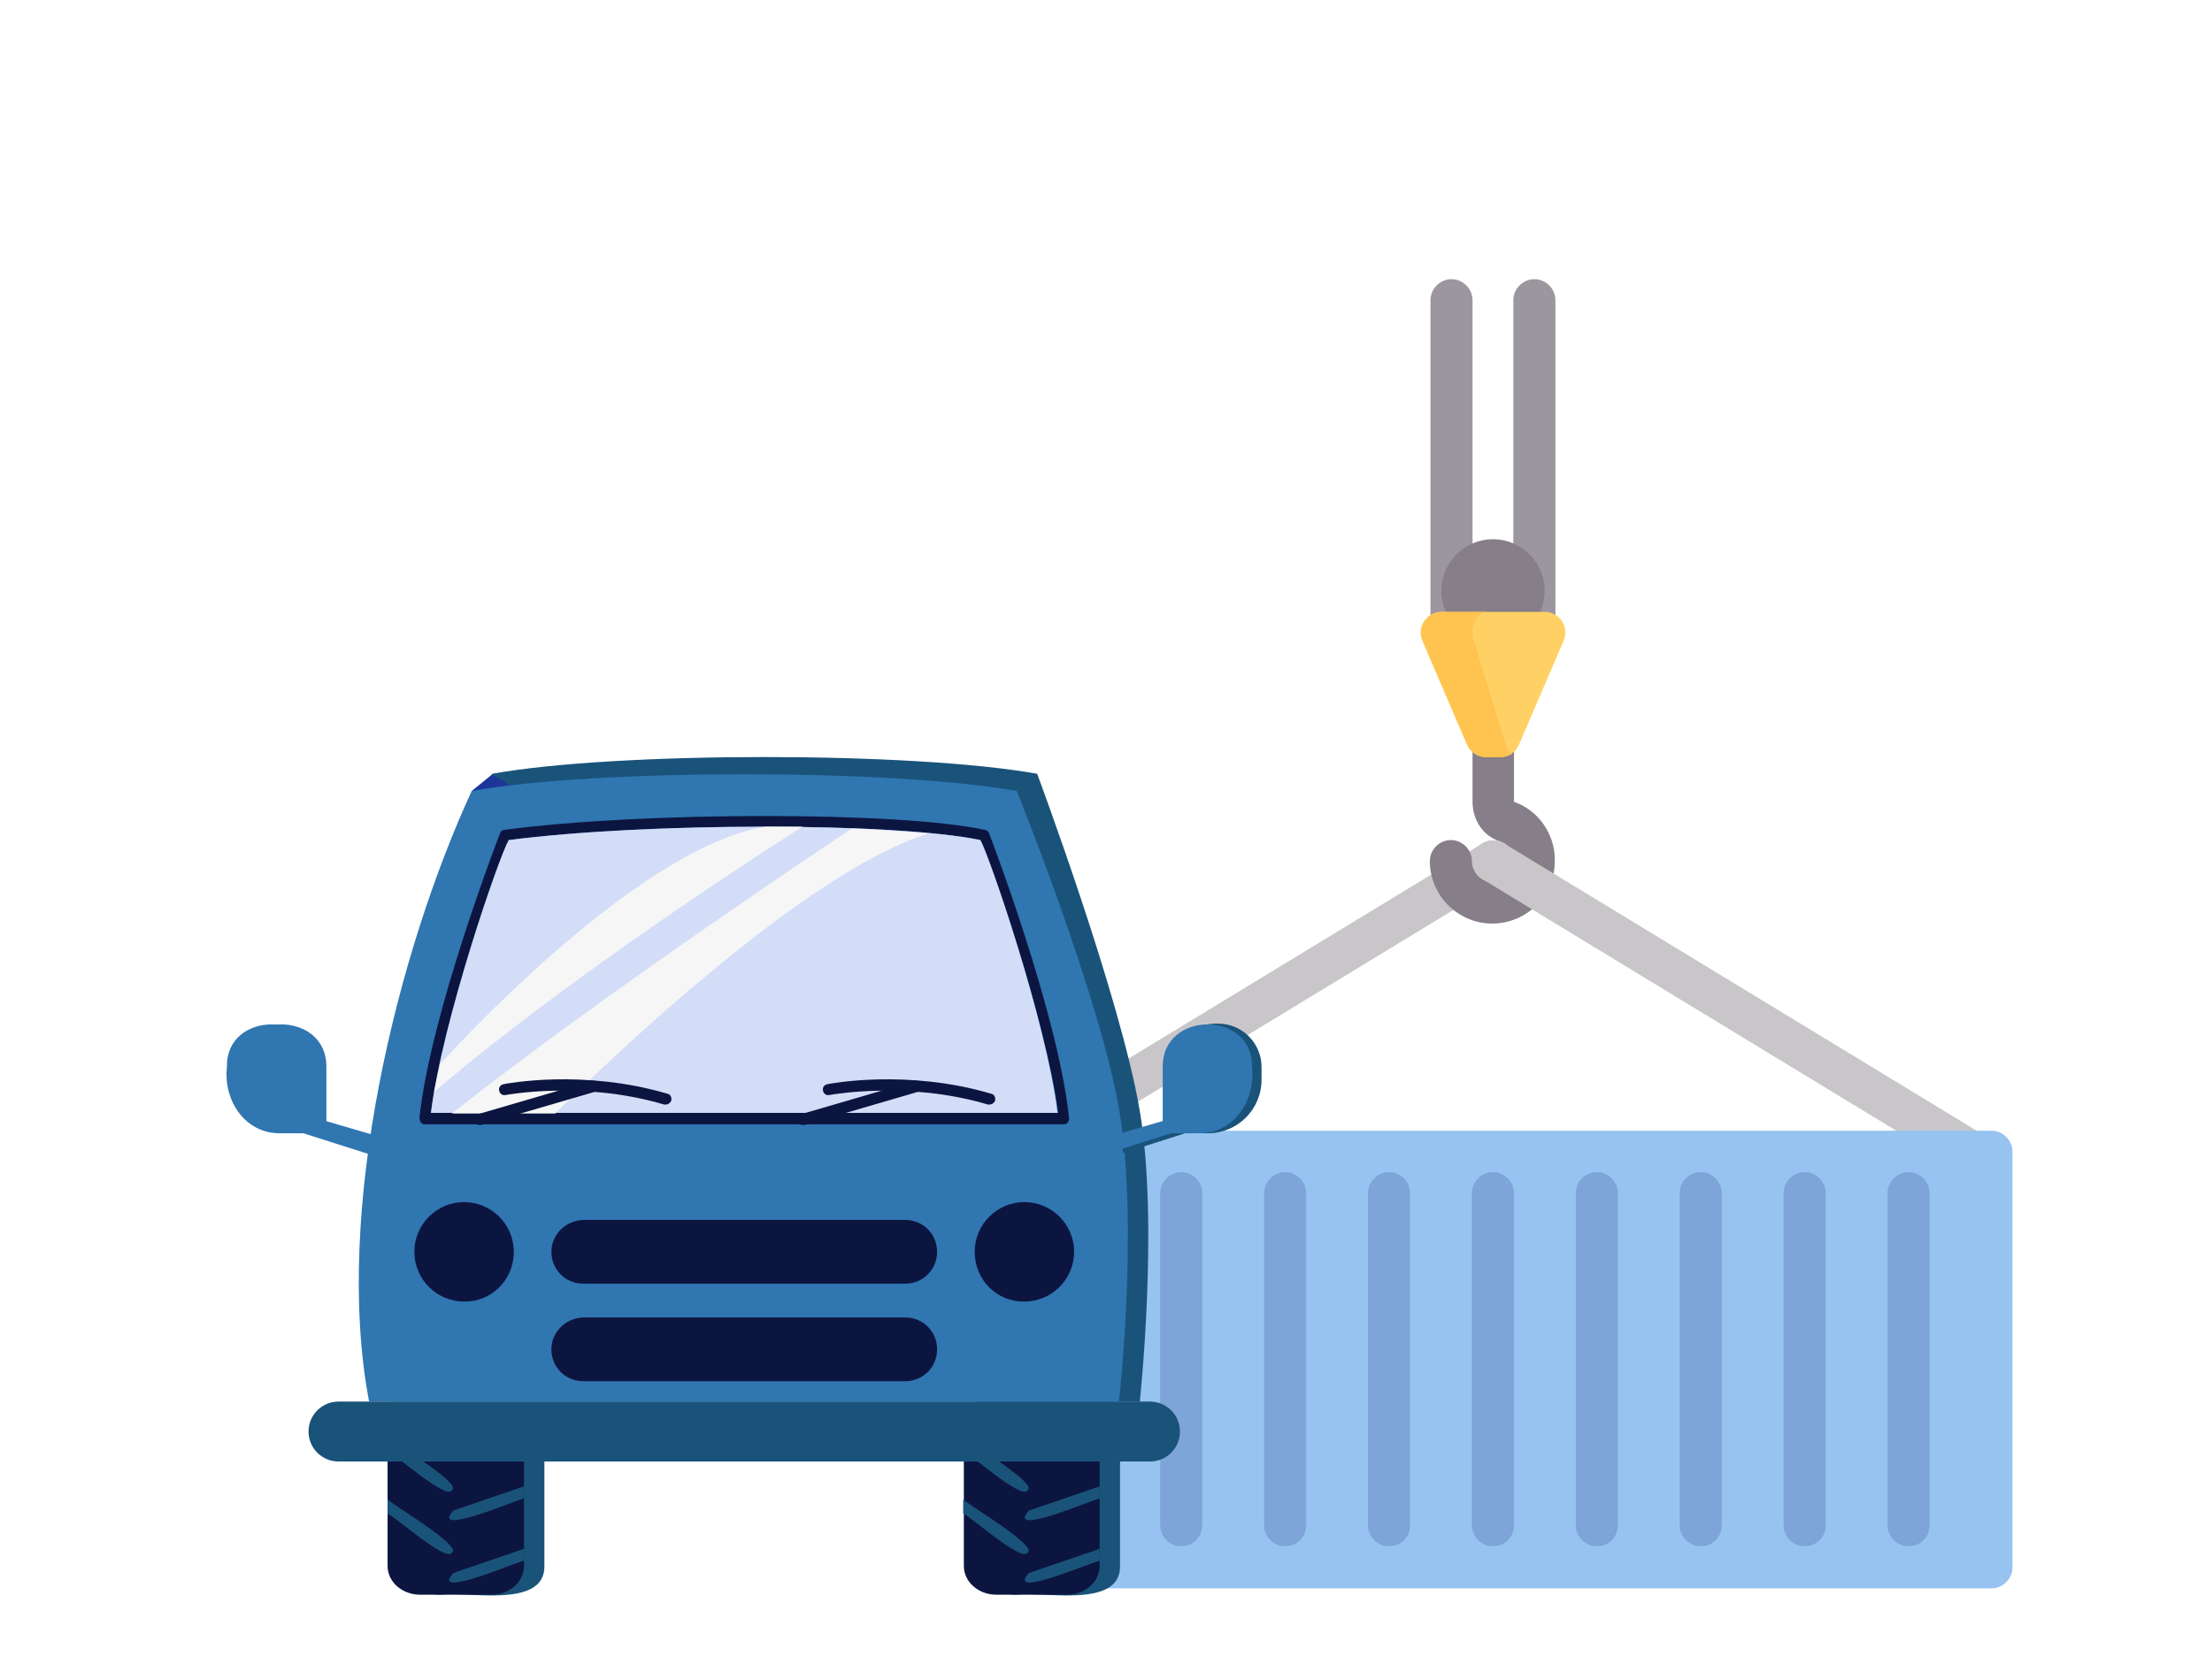
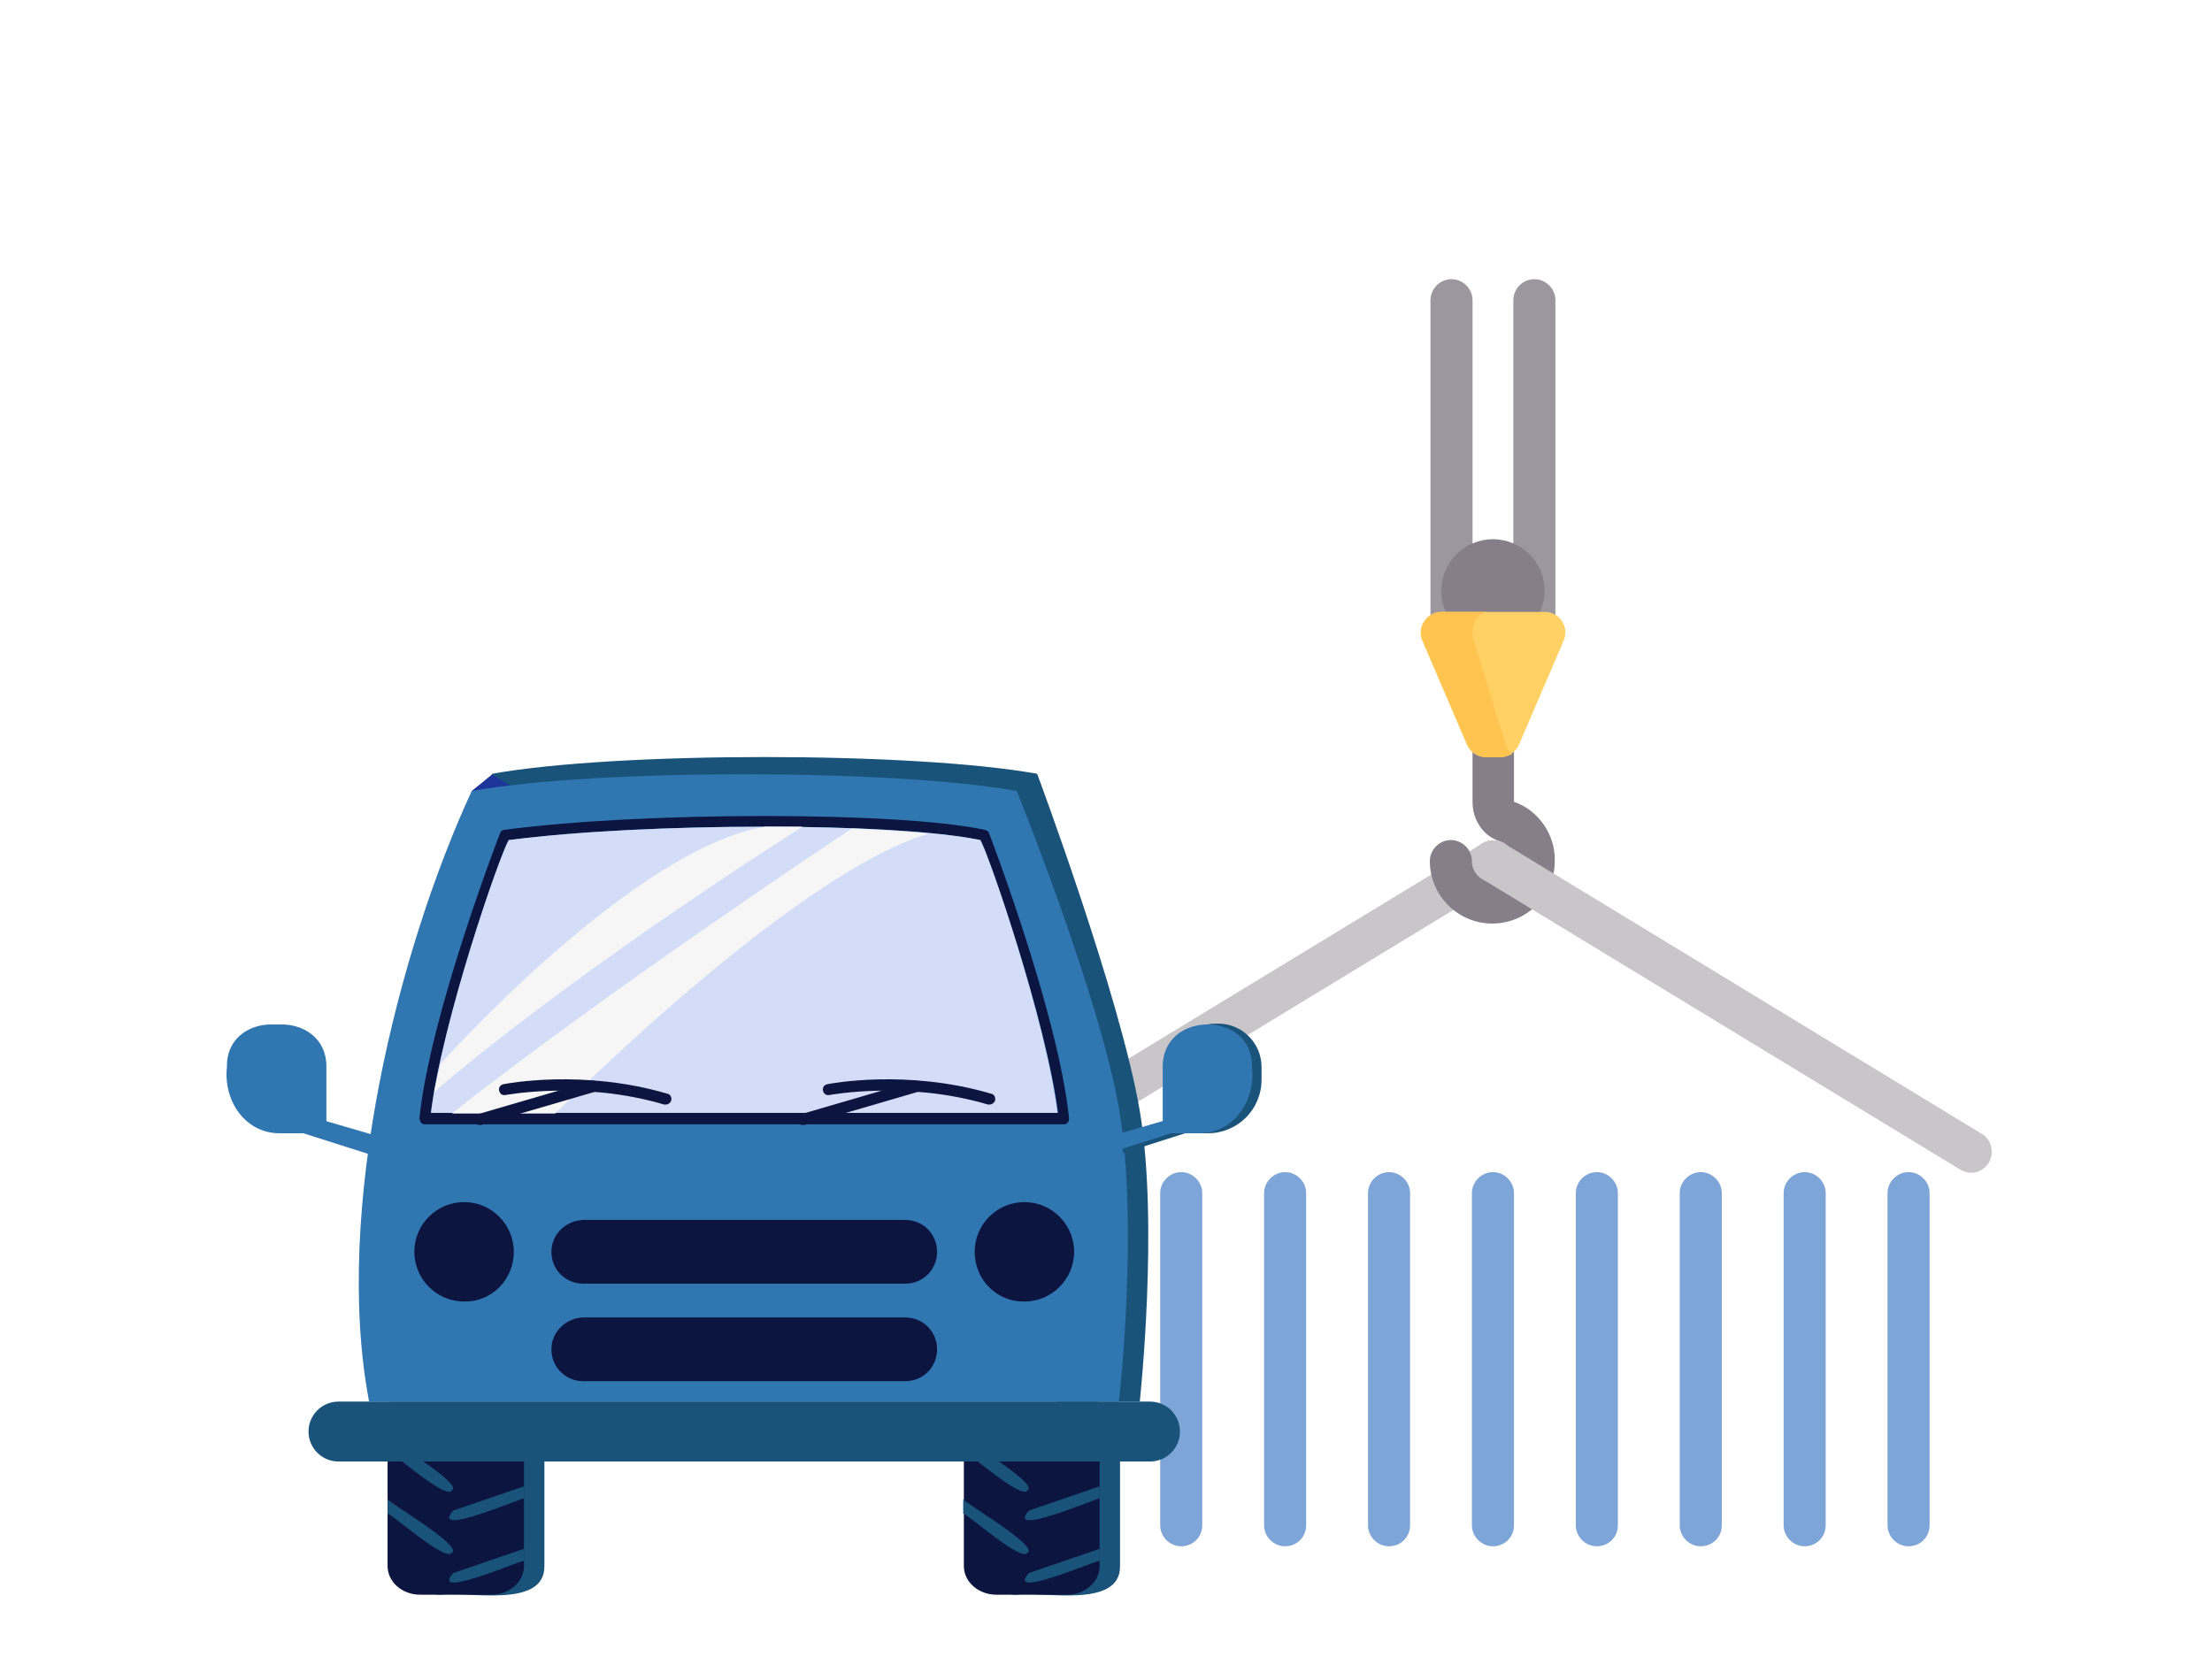
<svg xmlns="http://www.w3.org/2000/svg" version="1.1" id="Camada_1" x="0px" y="0px" width="347px" height="260px" viewBox="0 0 347 260" style="enable-background:new 0 0 347 260;" xml:space="preserve">
  <style type="text/css">
	.st0{fill:#9C969E;}
	.st1{fill:#C9C6CA;}
	.st2{fill:#867E88;}
	.st3{fill:#96C3F0;}
	.st4{fill:#7DA5D7;}
	.st5{fill:#FFD164;}
	.st6{fill:#FFC350;}
	.st7{fill:#1A537A;}
	.st8{fill:#1D3599;}
	.st9{fill:#3076B1;}
	.st10{fill:#0C1540;}
	.st11{fill:#2B2B5C;}
	.st12{fill:#D3DDF8;}
	.st13{fill:#F6F6F6;}
</style>
  <g>
    <g>
      <path class="st0" d="M227.7,102.5c-1.8,0-3.3-1.5-3.3-3.3V47.1c0-1.8,1.5-3.3,3.3-3.3c1.8,0,3.3,1.5,3.3,3.3v52.1    C231,101,229.5,102.5,227.7,102.5z" />
      <path class="st0" d="M240.7,102.5c-1.8,0-3.3-1.5-3.3-3.3V47.1c0-1.8,1.5-3.3,3.3-3.3c1.8,0,3.3,1.5,3.3,3.3v52.1    C244,101,242.5,102.5,240.7,102.5z" />
    </g>
    <path class="st1" d="M159.3,184c-1.1,0-2.2-0.6-2.8-1.6c-0.9-1.5-0.4-3.5,1.1-4.5l75-45.6c1.5-0.9,3.5-0.4,4.5,1.1   c0.9,1.5,0.4,3.5-1.1,4.5l-75,45.6C160.4,183.8,159.8,184,159.3,184z" />
    <path class="st2" d="M237.5,125.8v-10.3H231v10.3c0,2.9,1.7,5.4,4.3,6.2c1.3,0.4,2.2,1.7,2.2,3.1c0,1.8-1.5,3.3-3.3,3.3   c-1.8,0-3.3-1.5-3.3-3.3c0-1.8-1.5-3.3-3.3-3.3c-1.8,0-3.3,1.5-3.3,3.3c0,5.4,4.4,9.8,9.8,9.8s9.8-4.4,9.8-9.8   C244,130.9,241.3,127.1,237.5,125.8z" />
    <path class="st1" d="M309.2,184c-0.6,0-1.2-0.2-1.7-0.5l-75-45.6c-1.5-0.9-2-2.9-1.1-4.5c0.9-1.5,2.9-2,4.5-1.1l75,45.6   c1.5,0.9,2,2.9,1.1,4.5C311.4,183.4,310.3,184,309.2,184z" />
-     <path class="st3" d="M312.4,249.2H156c-1.8,0-3.3-1.5-3.3-3.3v-65.2c0-1.8,1.5-3.3,3.3-3.3h156.4c1.8,0,3.3,1.5,3.3,3.3v65.2   C315.7,247.7,314.2,249.2,312.4,249.2z" />
    <g>
      <path class="st4" d="M234.2,242.6L234.2,242.6c-1.8,0-3.3-1.5-3.3-3.3v-52.1c0-1.8,1.5-3.3,3.3-3.3l0,0c1.8,0,3.3,1.5,3.3,3.3    v52.1C237.5,241.2,236,242.6,234.2,242.6z" />
      <path class="st4" d="M250.5,242.6L250.5,242.6c-1.8,0-3.3-1.5-3.3-3.3v-52.1c0-1.8,1.5-3.3,3.3-3.3l0,0c1.8,0,3.3,1.5,3.3,3.3    v52.1C253.8,241.2,252.3,242.6,250.5,242.6z" />
      <path class="st4" d="M266.8,242.6L266.8,242.6c-1.8,0-3.3-1.5-3.3-3.3v-52.1c0-1.8,1.5-3.3,3.3-3.3l0,0c1.8,0,3.3,1.5,3.3,3.3    v52.1C270.1,241.2,268.6,242.6,266.8,242.6z" />
      <path class="st4" d="M283.1,242.6L283.1,242.6c-1.8,0-3.3-1.5-3.3-3.3v-52.1c0-1.8,1.5-3.3,3.3-3.3l0,0c1.8,0,3.3,1.5,3.3,3.3    v52.1C286.4,241.2,284.9,242.6,283.1,242.6z" />
      <path class="st4" d="M299.4,242.6L299.4,242.6c-1.8,0-3.3-1.5-3.3-3.3v-52.1c0-1.8,1.5-3.3,3.3-3.3l0,0c1.8,0,3.3,1.5,3.3,3.3    v52.1C302.7,241.2,301.2,242.6,299.4,242.6z" />
      <path class="st4" d="M169,242.6L169,242.6c-1.8,0-3.3-1.5-3.3-3.3v-52.1c0-1.8,1.5-3.3,3.3-3.3l0,0c1.8,0,3.3,1.5,3.3,3.3v52.1    C172.3,241.2,170.8,242.6,169,242.6z" />
      <path class="st4" d="M185.3,242.6L185.3,242.6c-1.8,0-3.3-1.5-3.3-3.3v-52.1c0-1.8,1.5-3.3,3.3-3.3l0,0c1.8,0,3.3,1.5,3.3,3.3    v52.1C188.6,241.2,187.1,242.6,185.3,242.6z" />
      <path class="st4" d="M201.6,242.6L201.6,242.6c-1.8,0-3.3-1.5-3.3-3.3v-52.1c0-1.8,1.5-3.3,3.3-3.3l0,0c1.8,0,3.3,1.5,3.3,3.3    v52.1C204.9,241.2,203.4,242.6,201.6,242.6z" />
      <path class="st4" d="M217.9,242.6L217.9,242.6c-1.8,0-3.3-1.5-3.3-3.3v-52.1c0-1.8,1.5-3.3,3.3-3.3l0,0c1.8,0,3.3,1.5,3.3,3.3    v52.1C221.2,241.2,219.7,242.6,217.9,242.6z" />
    </g>
    <circle class="st2" cx="234.2" cy="92.7" r="8.1" />
    <path class="st5" d="M242.3,96h-16.2c-2.3,0-3.9,2.4-3,4.5l7,16.3c0.5,1.2,1.7,2,3,2h2.2c1.3,0,2.5-0.8,3-2l7-16.3   C246.2,98.4,244.7,96,242.3,96z" />
    <path class="st6" d="M236.2,116.8l-5-16.3c-0.7-2.2,0.5-4.5,2.2-4.5h-7.2c-2.3,0-3.9,2.4-3,4.5l7,16.3c0.5,1.2,1.7,2,3,2h2.2   c0.6,0,1.2-0.2,1.8-0.5C236.7,117.9,236.4,117.4,236.2,116.8z" />
    <g>
	</g>
    <g>
	</g>
    <g>
	</g>
    <g>
	</g>
    <g>
	</g>
    <g>
	</g>
    <g>
	</g>
    <g>
	</g>
    <g>
	</g>
    <g>
	</g>
    <g>
	</g>
    <g>
	</g>
    <g>
	</g>
    <g>
	</g>
    <g>
	</g>
  </g>
  <g>
    <path class="st7" d="M178.8,174.3c-3-17.8-16.1-52.9-16.1-52.9c-19.5-3.5-66-3.5-85.5,0c0,0-13,35.1-16.1,52.9   c-3,17.8,0,45.6,0,45.6h58.2h1.3h58.2C178.8,219.9,181.8,192.1,178.8,174.3z" />
    <polygon class="st8" points="77.2,121.5 74,124.1 77.4,126.6 81.3,124  " />
    <polygon class="st9" points="61.1,179.5 45.7,174.9 45.7,177.2 61.1,182.1  " />
    <polygon class="st9" points="61.1,178.8 45.7,174.3 45.7,176.5 61.1,181.4  " />
    <path class="st9" d="M44,177.8h5.6v-10.4c0.1-8.9-14.2-8.9-14,0C35,172.7,38.5,177.9,44,177.8z" />
    <path class="st9" d="M45.6,177.8h5.6v-10.4c0.1-8.9-14.2-8.9-14,0C36.5,172.7,40,177.9,45.6,177.8z" />
    <path class="st9" d="M175.6,174.3c-3-17.8-16.1-50.2-16.1-50.2c-19.5-3.5-66-3.5-85.5,0c-11.5,24.9-21.8,65.7-16.1,95.8   c29.7,0,88,0,117.6,0C175.6,219.9,178.6,192.1,175.6,174.3z" />
    <path class="st10" d="M86.5,196.4L86.5,196.4c0,2.8,2.2,5,5,5H142c2.8,0,5-2.2,5-5l0,0c0-2.8-2.2-5-5-5H91.5   C88.7,191.5,86.5,193.7,86.5,196.4z" />
    <path class="st10" d="M80.6,196.4c0-4.3-3.5-7.8-7.8-7.8c-4.3,0-7.8,3.5-7.8,7.8c0,4.3,3.5,7.8,7.8,7.8   C77.1,204.3,80.6,200.8,80.6,196.4z" />
    <path class="st7" d="M85.4,224.6v21.1c0.1,6.8-12.3,3.9-16.3,4.5c-2.8,0-5.1-2-5.1-4.5v-21.1H85.4z" />
    <path class="st10" d="M82.2,224.6v21.1c0,2.5-2.3,4.5-5.1,4.5H65.9c-2.8,0-5.1-2-5.1-4.5v-21.1H82.2z" />
    <path class="st7" d="M70.9,233.8c-0.8,1.7-9.3-6-10.1-6.1v-2.3C61,226,72.6,232.7,70.9,233.8z" />
    <path class="st11" d="M82.2,224.6v0.7l-10.4,3.5c-0.1,0.1-0.2,0.1-0.4,0.1c-0.4,0-0.8-0.2-0.9-0.6c-0.2-0.5,0.1-1,0.6-1.1l7.7-2.6   H82.2z" />
    <path class="st7" d="M70.9,243.6c-0.9,1.6-9.3-6-10.1-6.1v-2.3C61,235.8,72.6,242.5,70.9,243.6z" />
    <path class="st7" d="M82.2,233.2v1.9c-0.4-0.1-14.9,6.2-11.1,1.9C71.1,237,82.2,233.2,82.2,233.2z" />
    <path class="st7" d="M82.2,243v1.9c-0.4-0.2-14.9,6.2-11.1,1.9C71.1,246.8,82.2,243,82.2,243z" />
    <path class="st7" d="M175.7,224.6v21.1c0.1,6.8-12.3,3.9-16.3,4.5c-2.8,0-5.1-2-5.1-4.5v-21.1H175.7z" />
    <path class="st10" d="M172.5,224.6v21.1c0,2.5-2.3,4.5-5.1,4.5h-11.1c-2.8,0-5.1-2-5.1-4.5v-21.1H172.5z" />
    <path class="st7" d="M161.2,233.8c-0.8,1.7-9.3-6-10.1-6.1v-2.3C151.3,226,162.9,232.7,161.2,233.8z" />
    <path class="st11" d="M172.5,224.6v0.7l-10.4,3.5c-0.1,0.1-0.2,0.1-0.4,0.1c-0.4,0-0.8-0.2-0.9-0.6c-0.2-0.5,0.1-1,0.6-1.1l7.7-2.6   H172.5z" />
    <path class="st7" d="M161.2,243.6c-0.9,1.6-9.3-6-10.1-6.1v-2.3C151.3,235.8,162.9,242.5,161.2,243.6z" />
    <path class="st7" d="M172.5,233.2v1.9c-0.4-0.1-14.9,6.2-11.1,1.9C161.4,237,172.5,233.2,172.5,233.2z" />
    <path class="st7" d="M172.5,243v1.9c-0.4-0.2-14.9,6.2-11.1,1.9C161.4,246.8,172.5,243,172.5,243z" />
    <path class="st10" d="M79.1,196.4c0-3.5-2.8-6.3-6.3-6.3c-3.5,0-6.3,2.8-6.3,6.3c0,3.5,2.8,6.3,6.3,6.3   C76.3,202.7,79.1,199.9,79.1,196.4z" />
    <path class="st7" d="M180.4,219.9H53.1c-2.6,0-4.7,2.1-4.7,4.7c0,2.6,2.1,4.7,4.7,4.7h127.3c2.6,0,4.7-2.1,4.7-4.7   C185.1,222,183,219.9,180.4,219.9z" />
    <path class="st10" d="M152.9,196.4c0-4.3,3.5-7.8,7.8-7.8c4.3,0,7.8,3.5,7.8,7.8c0,4.3-3.5,7.8-7.8,7.8   C156.4,204.3,152.9,200.8,152.9,196.4z" />
    <path class="st10" d="M154.4,196.4c0-3.5,2.8-6.3,6.3-6.3c3.5,0,6.3,2.8,6.3,6.3c0,3.5-2.8,6.3-6.3,6.3   C157.2,202.7,154.4,199.9,154.4,196.4z" />
    <g>
      <path class="st10" d="M155.1,130.6c-0.1-0.2-0.3-0.3-0.6-0.4c-13.4-2.9-53.6-2.9-75.4,0c-0.3,0-0.5,0.2-0.6,0.4    c-0.1,0.2-11,28.4-12.7,44.8c0,0.2,0.1,0.5,0.2,0.7c0.2,0.2,0.4,0.3,0.6,0.3h100.3c0.2,0,0.5-0.1,0.6-0.3c0.2-0.2,0.2-0.4,0.2-0.7    C166,159,155.2,130.8,155.1,130.6z M67.6,174.6c1.8-14.5,10.7-40.2,12.2-42.8c21.6-2.8,60.5-2.8,74,0c1.4,2.5,10.3,28.3,12.2,42.8    H67.6z" />
      <path class="st12" d="M165.9,174.6H67.6c1.8-14.5,10.7-40.2,12.2-42.8c21.6-2.8,60.5-2.8,74,0    C155.2,134.3,164.1,160.1,165.9,174.6z" />
      <path class="st13" d="M133.6,130c0,0-38.9,25.8-62.7,44.7h16.2c0,0,36.9-37.3,58.5-43.9C145.6,130.7,135.2,130,133.6,130z" />
      <g>
        <path class="st10" d="M75.2,176.5c-0.4,0-0.7-0.2-0.8-0.6c-0.1-0.5,0.1-0.9,0.6-1.1l17.8-5.2c0.5-0.1,0.9,0.1,1.1,0.6     c0.1,0.5-0.1,0.9-0.6,1.1l-17.8,5.2C75.3,176.5,75.2,176.5,75.2,176.5z" />
        <path class="st10" d="M104.4,173.3c-0.1,0-0.2,0-0.2,0c-12.8-3.8-24.8-1.5-24.9-1.5c-0.5,0.1-0.9-0.2-1-0.7     c-0.1-0.5,0.2-0.9,0.7-1c0.5-0.1,12.5-2.4,25.7,1.5c0.5,0.1,0.7,0.6,0.6,1.1C105.1,173.1,104.8,173.3,104.4,173.3z" />
      </g>
      <g>
        <path class="st10" d="M125.9,176.5c-0.4,0-0.7-0.2-0.8-0.6c-0.1-0.5,0.1-0.9,0.6-1.1l17.8-5.2c0.5-0.1,0.9,0.1,1.1,0.6     c0.1,0.5-0.1,0.9-0.6,1.1l-17.8,5.2C126.1,176.5,126,176.5,125.9,176.5z" />
        <path class="st10" d="M155.2,173.3c-0.1,0-0.2,0-0.2,0c-12.8-3.8-24.8-1.5-24.9-1.5c-0.5,0.1-0.9-0.2-1-0.7     c-0.1-0.5,0.2-0.9,0.7-1c0.5-0.1,12.5-2.4,25.7,1.5c0.5,0.1,0.7,0.6,0.6,1.1C155.9,173.1,155.6,173.3,155.2,173.3z" />
      </g>
      <path class="st13" d="M125.9,129.7c0,0-34.2,21.5-57.8,41.6l1-4.4c0,0,30.3-33.9,51-37.2H125.9z" />
    </g>
    <polygon class="st7" points="175.7,178.5 187.8,174.9 187.8,177.2 176.2,180.9  " />
    <polygon class="st9" points="172.4,178.8 187.8,174.3 187.8,176.5 172.4,181.4  " />
    <path class="st7" d="M189.5,177.8h-5.6v-10.4c0-3.8,3-6.8,6.8-6.8h0.4c3.8,0,6.8,3.1,6.8,6.8v2   C197.9,174.1,194.1,177.8,189.5,177.8z" />
    <path class="st9" d="M188,177.8h-5.6v-10.4c-0.1-8.9,14.2-8.9,14,0C197,172.7,193.5,177.9,188,177.8z" />
    <path class="st10" d="M86.5,211.7L86.5,211.7c0,2.8,2.2,5,5,5H142c2.8,0,5-2.2,5-5l0,0c0-2.8-2.2-5-5-5H91.5   C88.7,206.8,86.5,209,86.5,211.7z" />
  </g>
</svg>